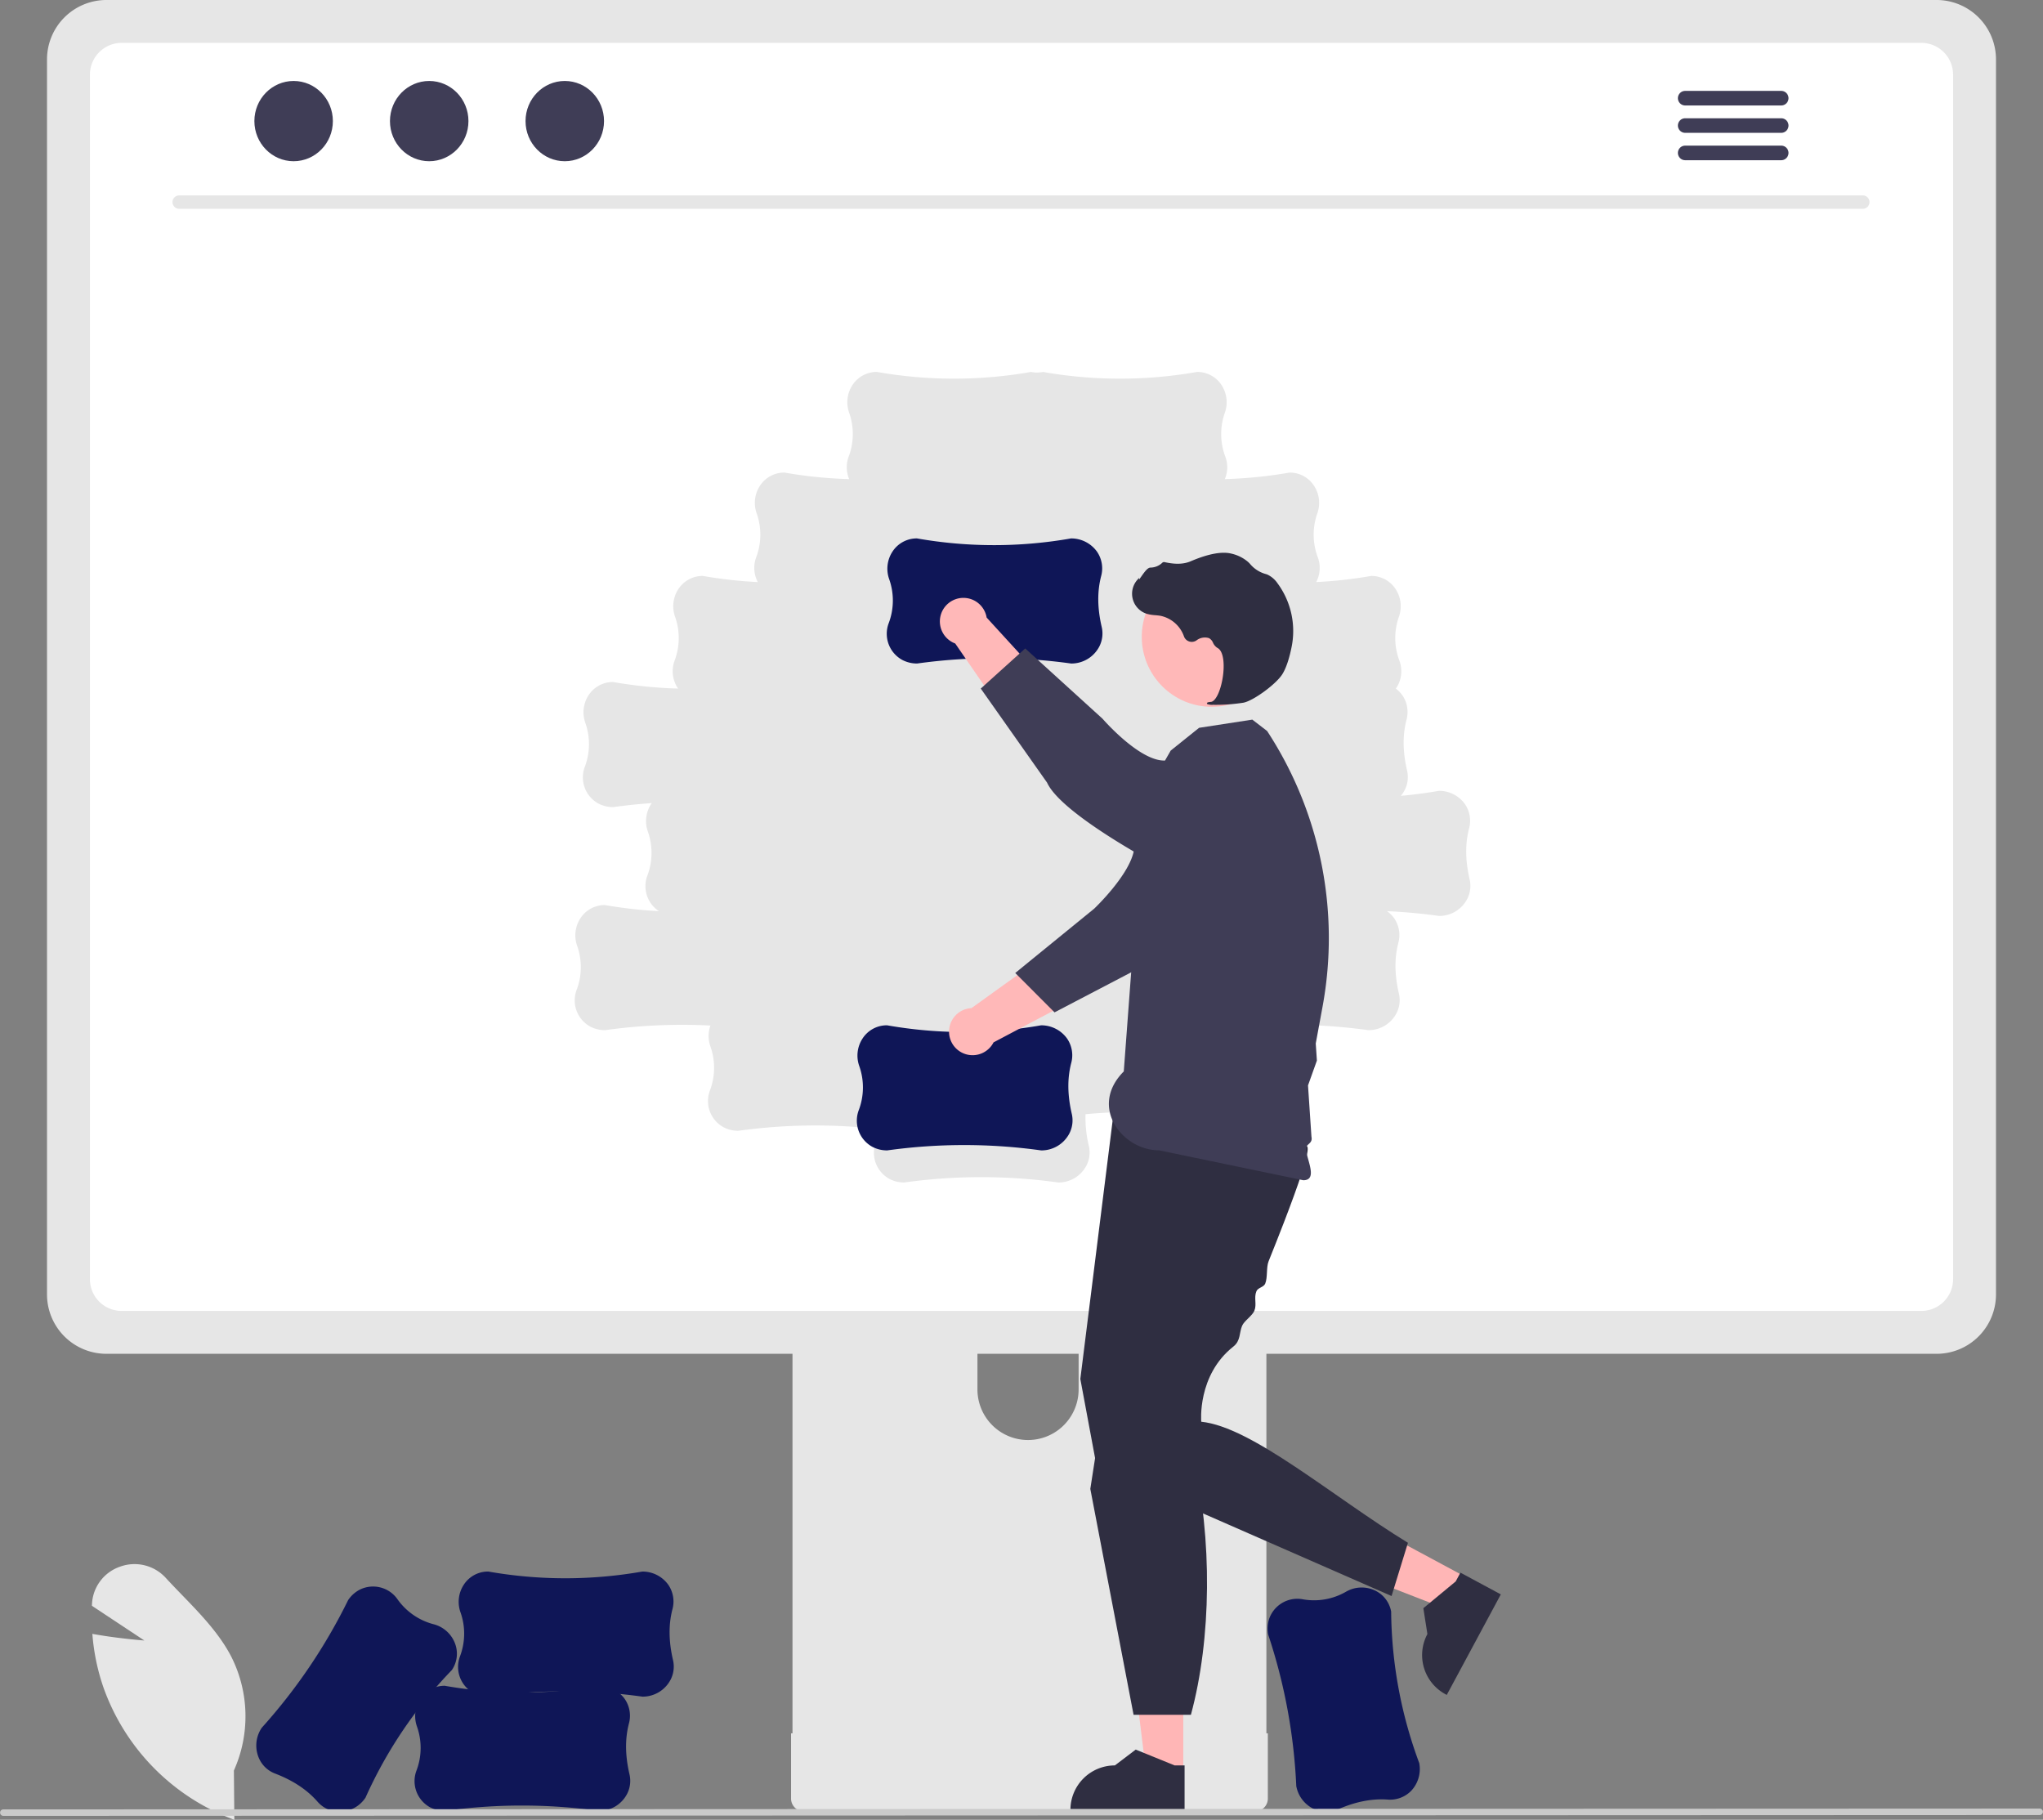
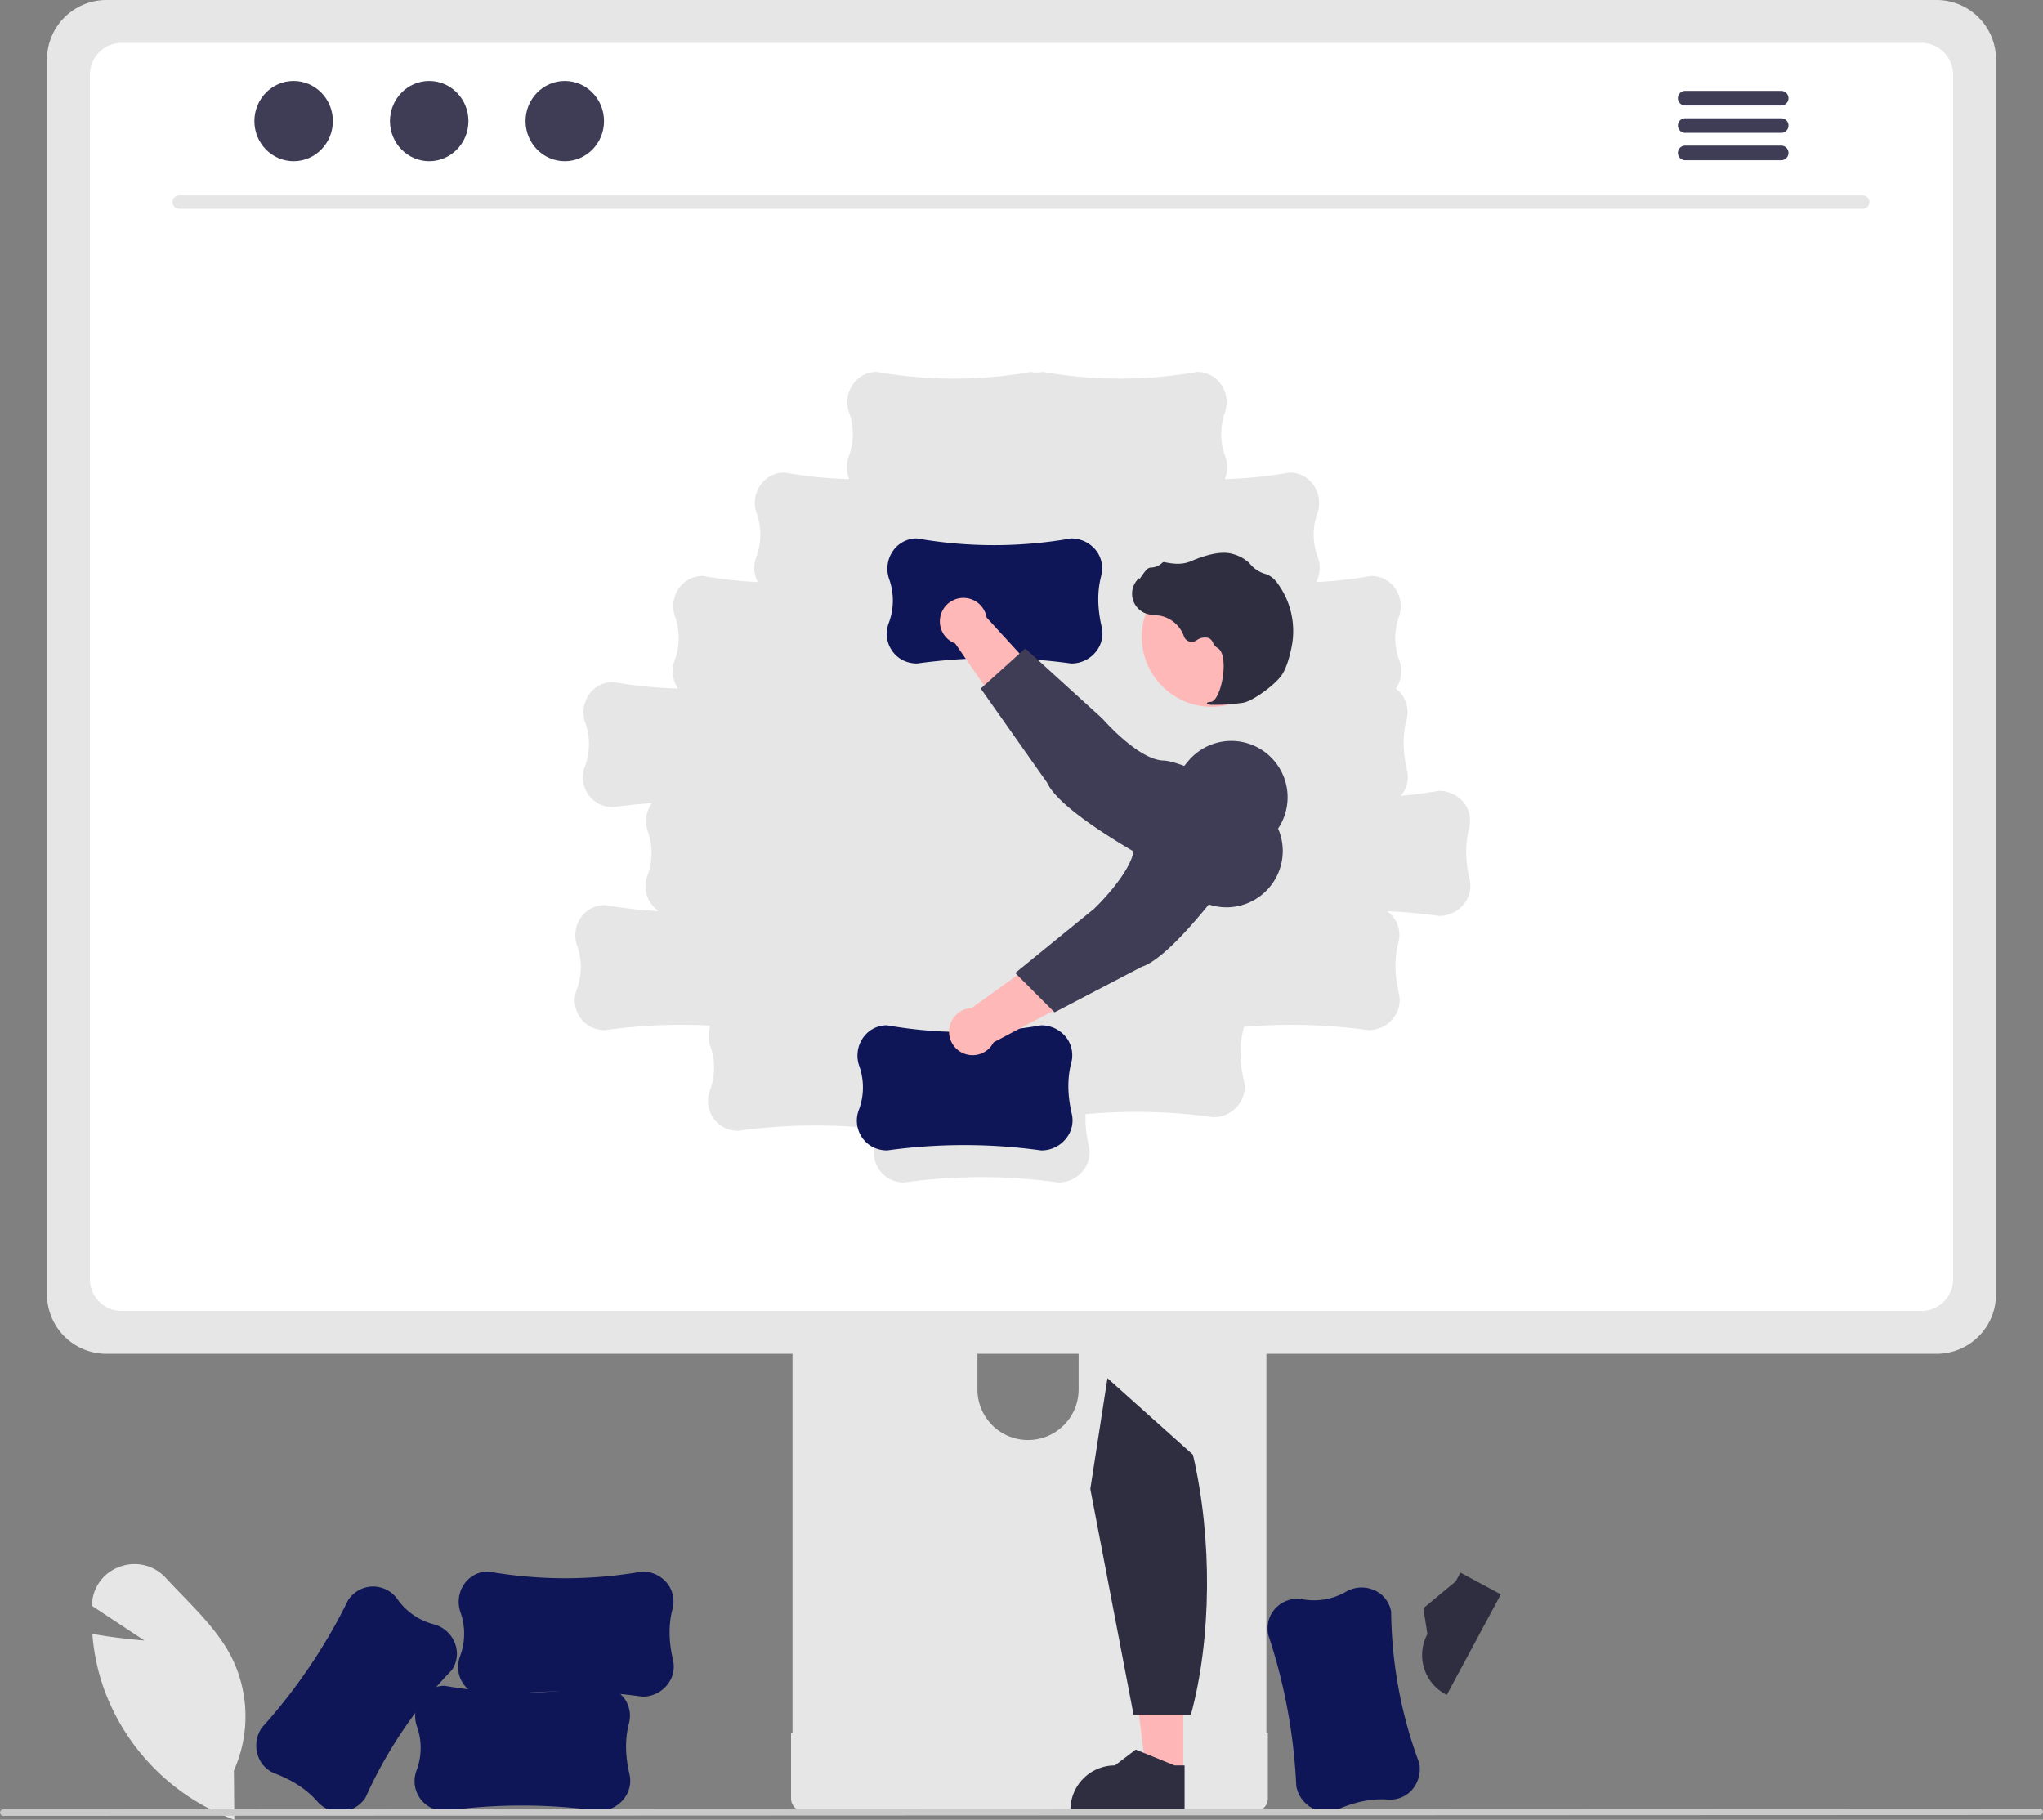
<svg xmlns="http://www.w3.org/2000/svg" data-name="Layer 1" width="751.131" height="669.03" viewBox="0 0 751.131 669.03" style="user-select: auto;">
  <rect x="0" y="0" width="751.131" height="669.03" fill="#808080" stroke="none" />
  <path d="M310.592,784.515l-.654-.243a80.529,80.529,0,0,1-47.436-48.313,78.132,78.132,0,0,1-4.059-19.173l-.053-.624.616.11c7.354,1.32,15.073,2.049,18.513,2.334l-19.296-12.769.035-.663a15.272,15.272,0,0,1,10.261-13.698,15.534,15.534,0,0,1,16.904,4.154c1.918,2.082,3.947,4.178,5.908,6.205,6.74,6.965,13.709,14.168,18.116,22.671a48.675,48.675,0,0,1,.979,41.891Z" transform="translate(-224.434 -115.485)" fill="#e6e6e6" style="user-select: auto;" />
  <path d="M701.029,772.142l-.008-.069a205.077,205.077,0,0,0-10.326-55.652l-.006-.03a11.666,11.666,0,0,1,.296-5.55,10.96,10.96,0,0,1,12.219-7.426,23.516,23.516,0,0,0,16.108-2.75,11.46,11.46,0,0,1,10.144-.671,10.622,10.622,0,0,1,6.278,7.191c.065.256.123.515.172.778a163.532,163.532,0,0,0,10.328,55.705l.004.023a11.683,11.683,0,0,1-2.988,10.196,10.85,10.85,0,0,1-8.689,3.192c-5.794-.395-11.754.78-18.218,3.595a10.526,10.526,0,0,1-7.174.504A11.59,11.59,0,0,1,701.029,772.142Z" transform="translate(-224.434 -115.485)" fill="#0f1657" style="user-select: auto;" />
  <path d="M515.807,511.985V760.685H690.038V511.985a8.361,8.361,0,0,0-5.893-8.002,7.699,7.699,0,0,0-2.498-.388H524.221A8.398,8.398,0,0,0,515.807,511.985Zm67.995,85.454a18.6,18.6,0,0,1,37.198,0v28.857a18.599,18.599,0,0,1-37.198,0Z" transform="translate(-224.434 -115.485)" fill="#e6e6e6" style="user-select: auto;" />
  <path d="M515.273,752.731v23.983a4.719,4.719,0,0,0,4.68,4.704H685.891a4.704,4.704,0,0,0,4.68-4.704V752.731Z" transform="translate(-224.434 -115.485)" fill="#e6e6e6" style="user-select: auto;" />
  <path d="M241.717,137.285V591.377a21.842,21.842,0,0,0,21.824,21.824H936.458a21.842,21.842,0,0,0,21.824-21.824V137.285a21.852,21.852,0,0,0-21.824-21.8H263.542A21.852,21.852,0,0,0,241.717,137.285Z" transform="translate(-224.434 -115.485)" fill="#e6e6e6" style="user-select: auto;" />
  <path d="M930.845,131.247H269.155a11.689,11.689,0,0,0-11.664,11.688v442.84a11.684,11.684,0,0,0,11.664,11.664H930.845a11.684,11.684,0,0,0,11.664-11.664V142.935A11.689,11.689,0,0,0,930.845,131.247ZM763.931,445.865a11.59,11.59,0,0,1-10.368,6.356l-.069-.005q-9.515-1.326-19.1-1.748a11.531,11.531,0,0,1,2.587,2.558,10.85,10.85,0,0,1,1.554,9.125c-1.445,5.625-1.377,11.699.211,18.568a10.526,10.526,0,0,1-.813,7.145,11.59,11.59,0,0,1-10.368,6.356l-.069-.005a205.074,205.074,0,0,0-45.725-1.218c-.06.384-.136.769-.235,1.154-1.445,5.625-1.377,11.699.211,18.568a10.526,10.526,0,0,1-.813,7.145,11.59,11.59,0,0,1-10.368,6.356l-.069-.005a205.064,205.064,0,0,0-46.955-1.106,43.724,43.724,0,0,0,1.206,11.61,10.526,10.526,0,0,1-.813,7.145,11.59,11.59,0,0,1-10.368,6.356l-.069-.005a205.076,205.076,0,0,0-56.602,0h-.03a11.666,11.666,0,0,1-5.403-1.304,10.96,10.96,0,0,1-5.072-13.368,28.34,28.34,0,0,0,1.26-4.938,205.071,205.071,0,0,0-51.754.609h-.03a11.666,11.666,0,0,1-5.403-1.304,10.96,10.96,0,0,1-5.072-13.368,23.516,23.516,0,0,0,.234-16.339,11.456,11.456,0,0,1-.001-7.684,205.071,205.071,0,0,0-38.728,1.695h-.03a11.666,11.666,0,0,1-5.403-1.304,10.96,10.96,0,0,1-5.072-13.368,23.516,23.516,0,0,0,.234-16.339,11.46,11.46,0,0,1,1.19-10.096,10.622,10.622,0,0,1,8.216-4.861c.264-.018.528-.027.796-.027a165.154,165.154,0,0,0,19.869,2.244,10.999,10.999,0,0,1-4.306-12.921,23.516,23.516,0,0,0,.234-16.339,11.46,11.46,0,0,1,1.19-10.096c.084-.129.183-.244.271-.368q-7.112.491-14.19,1.476h-.03a11.666,11.666,0,0,1-5.403-1.304,10.96,10.96,0,0,1-5.072-13.368,23.516,23.516,0,0,0,.234-16.339,11.46,11.46,0,0,1,1.19-10.096,10.622,10.622,0,0,1,8.216-4.861c.264-.018.528-.027.796-.027a164.799,164.799,0,0,0,23.914,2.407,11.156,11.156,0,0,1-1.35-10.084,23.516,23.516,0,0,0,.234-16.339,11.46,11.46,0,0,1,1.19-10.096,10.622,10.622,0,0,1,8.216-4.861c.264-.018.528-.027.796-.027a165.125,165.125,0,0,0,20.22,2.264,11.178,11.178,0,0,1-.656-8.94,23.516,23.516,0,0,0,.234-16.339,11.46,11.46,0,0,1,1.19-10.096,10.622,10.622,0,0,1,8.216-4.861c.264-.018.528-.027.796-.027a164.811,164.811,0,0,0,23.812,2.404,11.188,11.188,0,0,1-.248-8.081,23.516,23.516,0,0,0,.234-16.339,11.46,11.46,0,0,1,1.19-10.096,10.622,10.622,0,0,1,8.216-4.861c.264-.018.528-.027.796-.027a163.533,163.533,0,0,0,56.654.007h.023a10.864,10.864,0,0,0,4.385,0h.023a163.533,163.533,0,0,0,56.654-.007c.268,0,.532.009.796.027a10.622,10.622,0,0,1,8.216,4.861,11.46,11.46,0,0,1,1.19,10.096,23.516,23.516,0,0,0,.234,16.339,11.188,11.188,0,0,1-.248,8.081,164.811,164.811,0,0,0,23.812-2.404c.268,0,.532.009.796.027a10.622,10.622,0,0,1,8.216,4.861,11.46,11.46,0,0,1,1.19,10.096,23.516,23.516,0,0,0,.234,16.339,11.178,11.178,0,0,1-.656,8.94,165.125,165.125,0,0,0,20.22-2.264c.268,0,.532.009.796.027a10.622,10.622,0,0,1,8.216,4.861,11.46,11.46,0,0,1,1.19,10.096,23.516,23.516,0,0,0,.234,16.339,11.156,11.156,0,0,1-1.365,10.106,11.52,11.52,0,0,1,2.345,2.376,10.85,10.85,0,0,1,1.554,9.125c-1.445,5.625-1.377,11.699.211,18.568a10.526,10.526,0,0,1-.813,7.145,11.753,11.753,0,0,1-1.463,2.204q7.022-.617,14.008-1.841h.023a11.683,11.683,0,0,1,9.479,4.798,10.85,10.85,0,0,1,1.554,9.125c-1.445,5.625-1.377,11.699.211,18.568A10.526,10.526,0,0,1,763.931,445.865Z" transform="translate(-224.434 -115.485)" fill="#fff" style="user-select: auto;" />
  <path d="M909.383,192.25H290.243a2.463,2.463,0,0,1,0-4.924H909.383a2.463,2.463,0,0,1,0,4.924Z" transform="translate(-224.434 -115.485)" fill="#e6e6e6" style="user-select: auto;" />
  <ellipse cx="107.954" cy="44.519" rx="14.429" ry="14.751" fill="#3f3d56" style="user-select: auto;" />
  <ellipse cx="157.801" cy="44.519" rx="14.429" ry="14.751" fill="#3f3d56" style="user-select: auto;" />
  <ellipse cx="207.648" cy="44.519" rx="14.429" ry="14.751" fill="#3f3d56" style="user-select: auto;" />
  <path d="M879.367,148.901H843.963a2.68,2.68,0,0,0,0,5.359h35.404a2.68,2.68,0,0,0,0-5.359Z" transform="translate(-224.434 -115.485)" fill="#3f3d56" style="user-select: auto;" />
  <path d="M879.367,158.964H843.963a2.68,2.68,0,0,0,0,5.359h35.404a2.68,2.68,0,0,0,0-5.359Z" transform="translate(-224.434 -115.485)" fill="#3f3d56" style="user-select: auto;" />
  <path d="M879.367,169.027H843.963a2.68,2.68,0,0,0,0,5.359h35.404a2.68,2.68,0,0,0,0-5.359Z" transform="translate(-224.434 -115.485)" fill="#3f3d56" style="user-select: auto;" />
  <path d="M607.293,538.425l-.069-.005a205.076,205.076,0,0,0-56.602,0h-.03a11.666,11.666,0,0,1-5.403-1.304,10.96,10.96,0,0,1-5.072-13.368,23.516,23.516,0,0,0,.234-16.339,11.46,11.46,0,0,1,1.19-10.096,10.622,10.622,0,0,1,8.216-4.861c.264-.018.528-.027.796-.027a163.532,163.532,0,0,0,56.654.007h.023a11.683,11.683,0,0,1,9.479,4.798,10.85,10.85,0,0,1,1.554,9.125c-1.445,5.625-1.377,11.699.211,18.568a10.526,10.526,0,0,1-.813,7.145A11.59,11.59,0,0,1,607.293,538.425Z" transform="translate(-224.434 -115.485)" fill="#0f1657" style="user-select: auto;" />
  <path d="M665.036,440.378l-15.106-12.5c-11.328,5.937-28.564,29.642-28.564,29.642L581.602,486.118a8.656,8.656,0,1,0,8.119,12.589l54.028-28.55Z" transform="translate(-224.434 -115.485)" fill="#ffb8b8" style="user-select: auto;" />
  <path d="M690.521,392.802l0,0a20.687,20.687,0,0,1-.32,31.838l-9.606,7.809S656.634,466.942,644.162,470.944l-32.019,16.728-14.438-14.476,29.019-23.649s13.347-12.624,14.683-21.866c.818-5.66,10.397-21.076,19.998-32.511A20.634,20.634,0,0,1,690.521,392.802Z" transform="translate(-224.434 -115.485)" fill="#3f3d56" style="user-select: auto;" />
  <polygon points="435.043 651.672 421.396 651.671 414.904 599.031 435.046 599.032 435.043 651.672" fill="#ffb6b6" style="user-select: auto;" />
  <path d="M659.958,781.393l-41.967-.002v-.531a16.336,16.336,0,0,1,16.335-16.334h.001l7.666-5.816,14.303,5.817,3.663 0Z" transform="translate(-224.434 -115.485)" fill="#2f2e41" style="user-select: auto;" />
-   <polygon points="539.027 579.842 532.564 591.861 483.126 572.653 492.665 554.913 539.027 579.842" fill="#ffb6b6" style="user-select: auto;" />
  <path d="M776.228,701.645l-19.874,36.963-.467-.251a16.336,16.336,0,0,1-6.652-22.122l0-.001-1.492-9.506,11.896-9.843,1.735-3.227Z" transform="translate(-224.434 -115.485)" fill="#2f2e41" style="user-select: auto;" />
-   <path d="M633.676,526.095l-12.045,96.36,6.022,32.306,108.405,47.492,6.022-19.573c-27.71-16.956-57.331-42.617-75.995-44.504,0,0-1.548-17.1,11.823-27.654,2.698-2.129,2.107-5.01,3.198-7.621.75-1.796,3.735-3.666,4.499-5.508.991-2.387-.235-4.759.761-7.185.56-1.364,2.683-1.45,3.239-2.815.949-2.329.328-5.934,1.253-8.235,1.977-4.916,3.877-9.723,5.612-14.23,5.401-14.028,9.202-25.142,8.722-27.542C703.687,529.859,633.676,526.095,633.676,526.095Z" transform="translate(-224.434 -115.485)" fill="#2f2e41" style="user-select: auto;" />
  <path d="M631.601,622.176l-6.301,40.693,15.904,83.046h21.079c7.573-27.904,7.963-64.578.753-95.607Z" transform="translate(-224.434 -115.485)" fill="#2f2e41" style="user-select: auto;" />
-   <path d="M645.143,408.363l9.717-16.932,10.433-8.37,19.573-3.011,5.438,4.181,0,0a139.024,139.024,0,0,1,20.378,101.358l-1.528,8.274-.97,5.252.42,6.278-3.266,9.139.449,6.692.24,3.574.241,3.587.336,5.007c.602,2.858-2.429,2.481-2,5,.753,4.424,4.128,10.979-1,11l-53-11c-13.464.055-26-16-13-29Z" transform="translate(-224.434 -115.485)" fill="#3f3d56" style="user-select: auto;" />
  <circle cx="445.517" cy="234.112" r="25.737" fill="#ffb8b8" style="user-select: auto;" />
  <path d="M670.388,374.602a66.136,66.136,0,0,0,11.251-.786c3.688-.75,11.939-6.796,14.239-10.435h0c1.709-2.703,2.802-6.925,3.418-9.99a29.564,29.564,0,0,0-5.171-23.47,9.34,9.34,0,0,0-3.773-3.22c-.135-.053-.274-.1-.415-.14a11.524,11.524,0,0,1-5.733-3.547,9.505,9.505,0,0,0-.953-.981,14.196,14.196,0,0,0-5.923-2.974c-3.521-.942-8.616-.007-15.144,2.783-3.28,1.402-6.866.894-9.625.296a.903.903,0,0,0-.85.291,6.373,6.373,0,0,1-4.332,1.727c-.986.043-2.021,1.409-3.272,3.19-.284.404-.615.876-.854,1.163l-.032-.551-.558.615a7.734,7.734,0,0,0,3.492,12.6,15.082,15.082,0,0,0,3.033.483c.621.056,1.263.114,1.878.22a11.66,11.66,0,0,1,8.665,7.567,3.049,3.049,0,0,0,4.603,1.48,5.038,5.038,0,0,1,4.591-.836,3.345,3.345,0,0,1,1.478,1.677,4.359,4.359,0,0,0,1.654,1.93c2.499,1.289,2.672,6.997,1.774,11.756-.865,4.587-2.576,7.905-4.159,8.069-1.219.126-1.359.213-1.447.428l-.079.193.137.181A4.98,4.98,0,0,0,670.388,374.602Z" transform="translate(-224.434 -115.485)" fill="#2f2e41" style="user-select: auto;" />
  <path d="M618.293,359.425l-.069-.005a205.076,205.076,0,0,0-56.602,0h-.03a11.666,11.666,0,0,1-5.403-1.304,10.96,10.96,0,0,1-5.072-13.368,23.516,23.516,0,0,0,.234-16.339,11.46,11.46,0,0,1,1.19-10.096,10.622,10.622,0,0,1,8.216-4.861c.264-.018.528-.027.796-.027a163.532,163.532,0,0,0,56.654.007h.023a11.683,11.683,0,0,1,9.479,4.798,10.85,10.85,0,0,1,1.554,9.125c-1.445,5.625-1.377,11.699.211,18.568a10.526,10.526,0,0,1-.813,7.145A11.59,11.59,0,0,1,618.293,359.425Z" transform="translate(-224.434 -115.485)" fill="#0f1657" style="user-select: auto;" />
  <path d="M642.36,420.041,653.01,403.578C645.789,393.022,620.233,378.673,620.233,378.673l-33.05-36.149a8.656,8.656,0,1,0-11.554,9.534l34.668,50.321Z" transform="translate(-224.434 -115.485)" fill="#ffb8b8" style="user-select: auto;" />
  <path d="M692.589,439.792l0,0a20.687,20.687,0,0,1-31.657,3.403l-8.878-8.628s-37.215-19.432-42.647-31.351L585.022,368.629l16.35-14.749,28.419,25.834s13.084,15.13,22.418,15.377c5.716.151,22.147,7.863,34.625,16.062A20.634,20.634,0,0,1,692.589,439.792Z" transform="translate(-224.434 -115.485)" fill="#3f3d56" style="user-select: auto;" />
  <path d="M444.679,781.244l-.069-.005a205.076,205.076,0,0,0-56.602,0h-.03a11.666,11.666,0,0,1-5.403-1.304,10.96,10.96,0,0,1-5.072-13.368,23.516,23.516,0,0,0,.234-16.339,11.46,11.46,0,0,1,1.19-10.096,10.622,10.622,0,0,1,8.216-4.861c.264-.018.528-.027.796-.027a163.532,163.532,0,0,0,56.654.007h.023a11.683,11.683,0,0,1,9.479,4.798,10.85,10.85,0,0,1,1.554,9.125c-1.445,5.625-1.377,11.699.211,18.568a10.526,10.526,0,0,1-.813,7.145A11.59,11.59,0,0,1,444.679,781.244Z" transform="translate(-224.434 -115.485)" fill="#0f1657" style="user-select: auto;" />
  <path d="M460.679,739.244l-.069-.005a205.076,205.076,0,0,0-56.602,0h-.03a11.666,11.666,0,0,1-5.403-1.304,10.96,10.96,0,0,1-5.072-13.368,23.516,23.516,0,0,0,.234-16.339,11.46,11.46,0,0,1,1.19-10.096,10.622,10.622,0,0,1,8.216-4.861c.264-.018.528-.027.796-.027a163.532,163.532,0,0,0,56.654.007h.023a11.683,11.683,0,0,1,9.479,4.798,10.85,10.85,0,0,1,1.554,9.125c-1.445,5.625-1.377,11.699.211,18.568a10.526,10.526,0,0,1-.813,7.145A11.59,11.59,0,0,1,460.679,739.244Z" transform="translate(-224.434 -115.485)" fill="#0f1657" style="user-select: auto;" />
  <path d="M320.666,750.693l.043-.055A205.077,205.077,0,0,0,352.424,703.757l.017-.025a11.666,11.666,0,0,1,4.107-3.745,10.96,10.96,0,0,1,13.915,3.289A23.516,23.516,0,0,0,383.865,712.626a11.46,11.46,0,0,1,7.695,6.643,10.622,10.622,0,0,1-.577,9.529c-.133.228-.274.453-.424.674a163.532,163.532,0,0,0-31.751,46.921l-.013.019a11.683,11.683,0,0,1-9.286,5.163,10.85,10.85,0,0,1-8.429-3.826c-3.849-4.349-8.918-7.696-15.498-10.23a10.526,10.526,0,0,1-5.462-4.677A11.59,11.59,0,0,1,320.666,750.693Z" transform="translate(-224.434 -115.485)" fill="#0f1657" style="user-select: auto;" />
  <path d="M974.375,782.769l-748.75.307a1.191,1.191,0,0,1,0-2.381l748.75-.307a1.191,1.191,0,0,1,0,2.381Z" transform="translate(-224.434 -115.485)" fill="#cacaca" style="user-select: auto;" />
</svg>